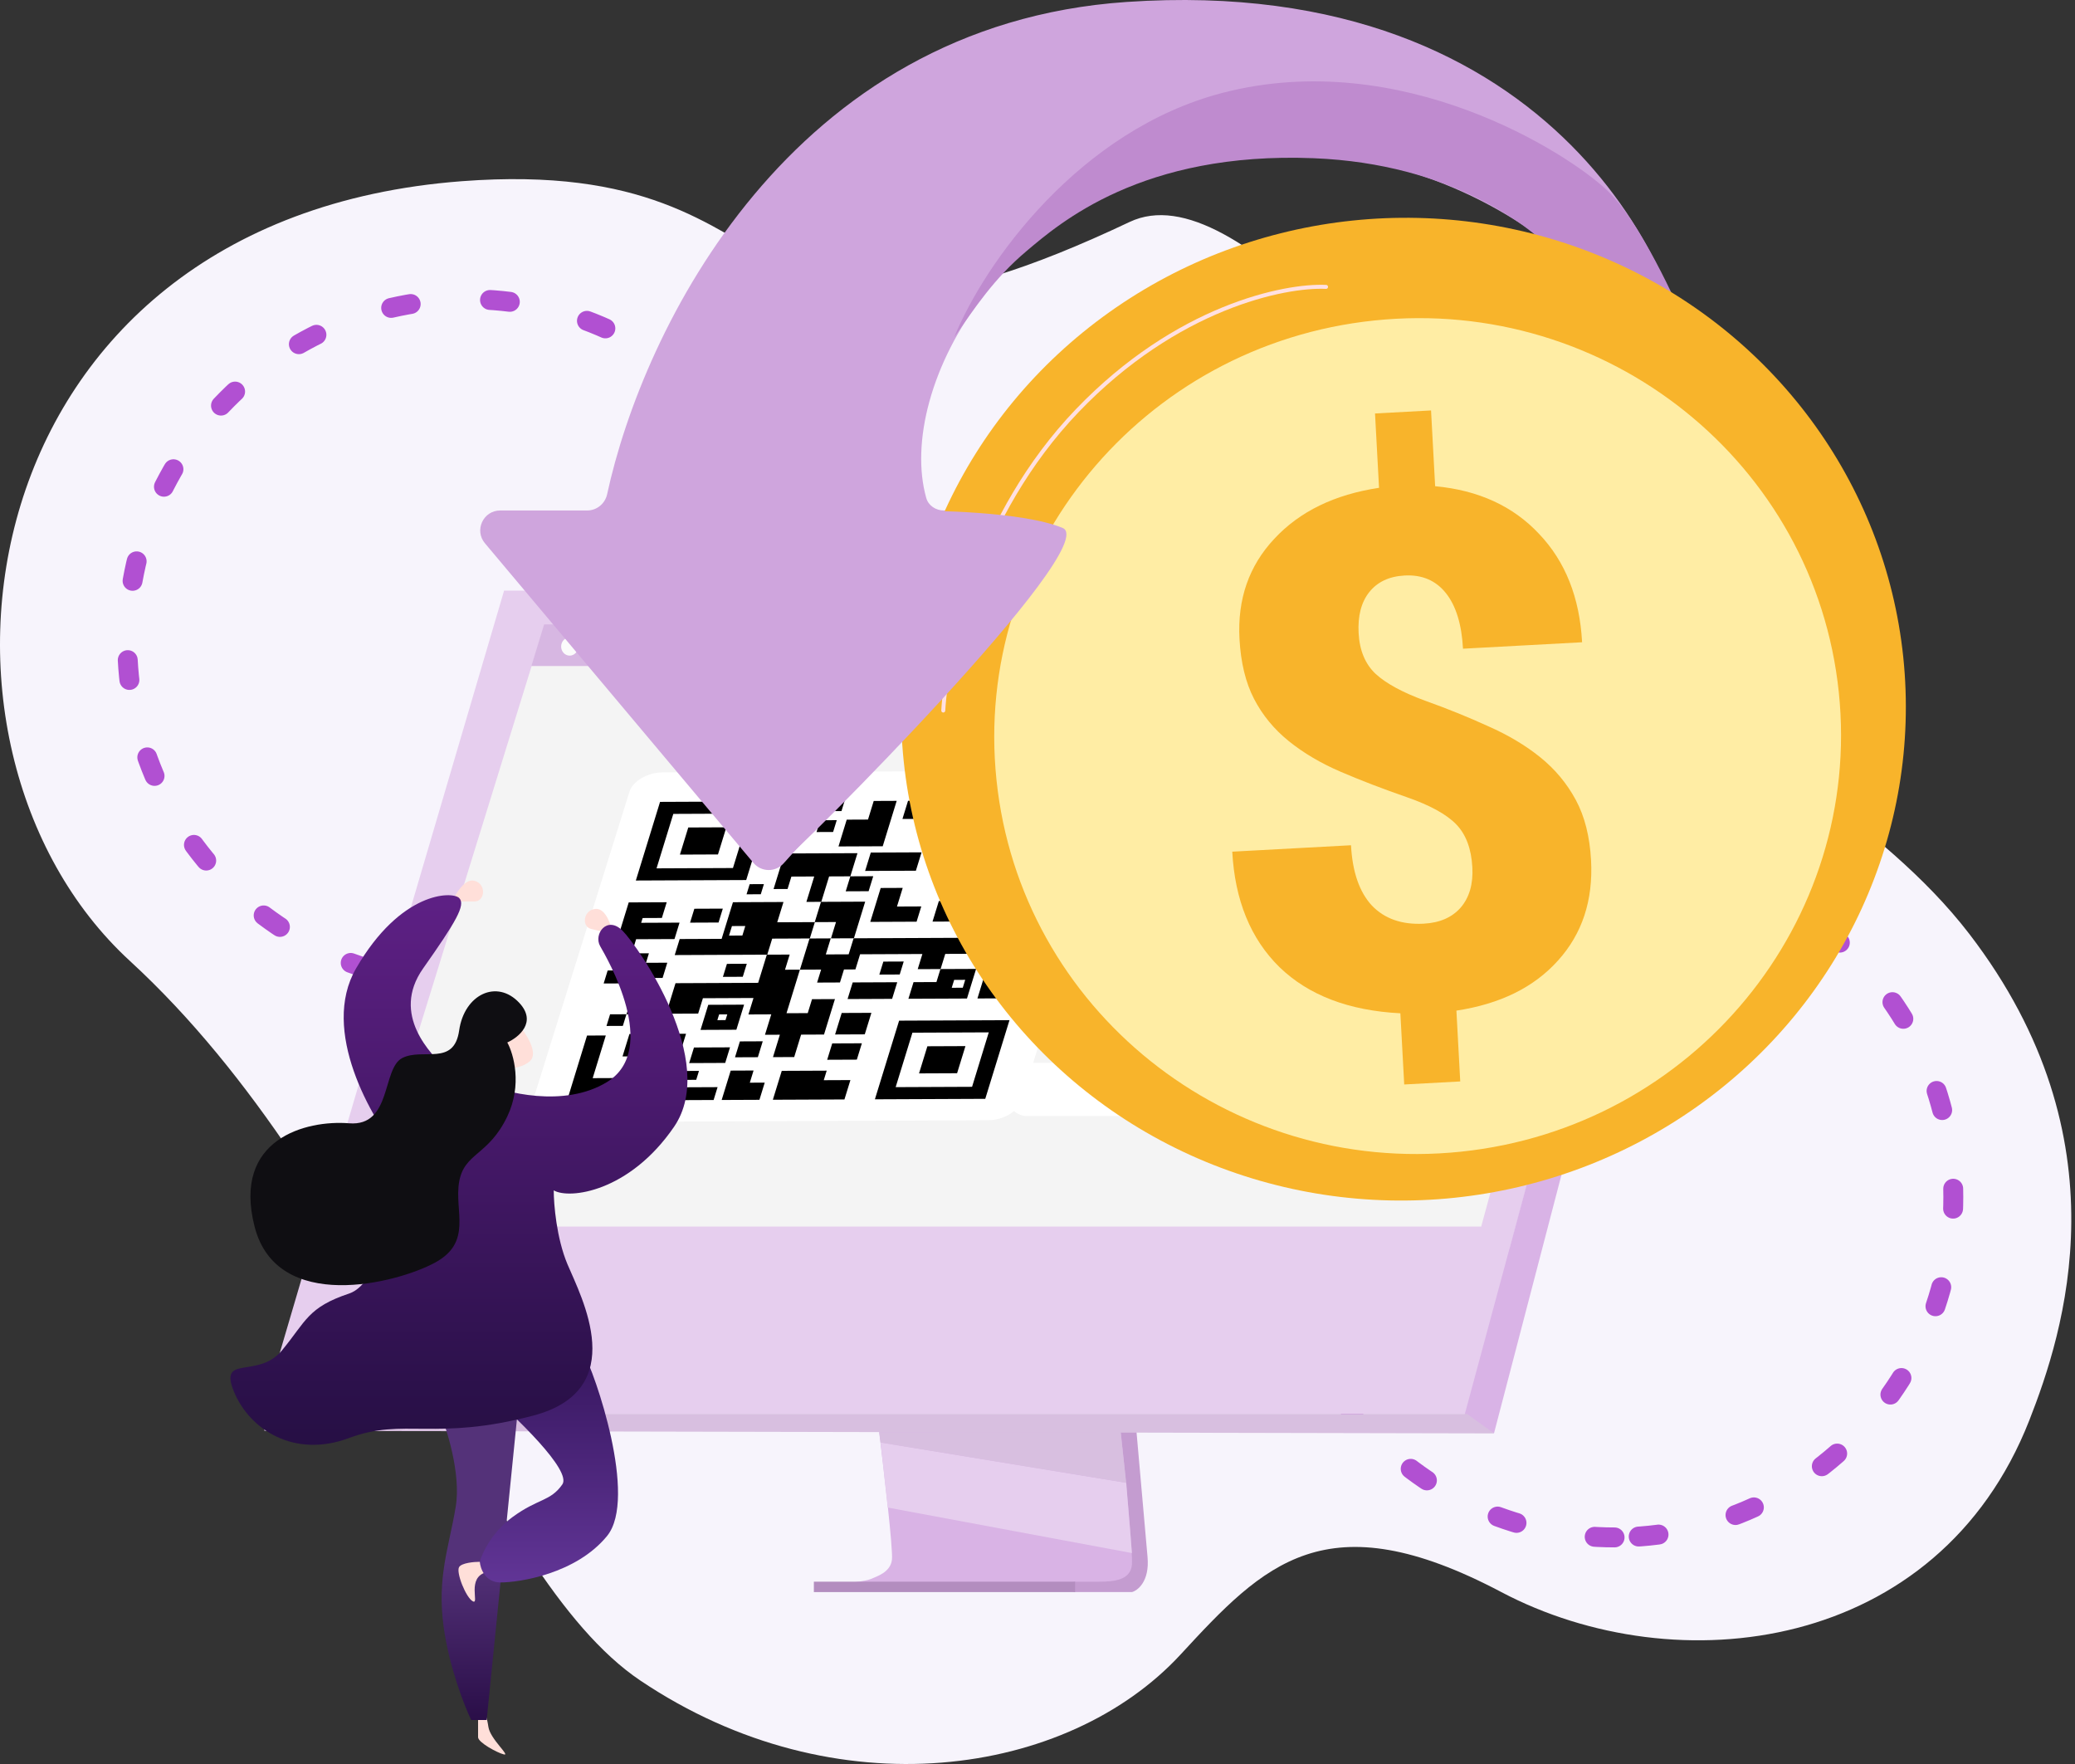
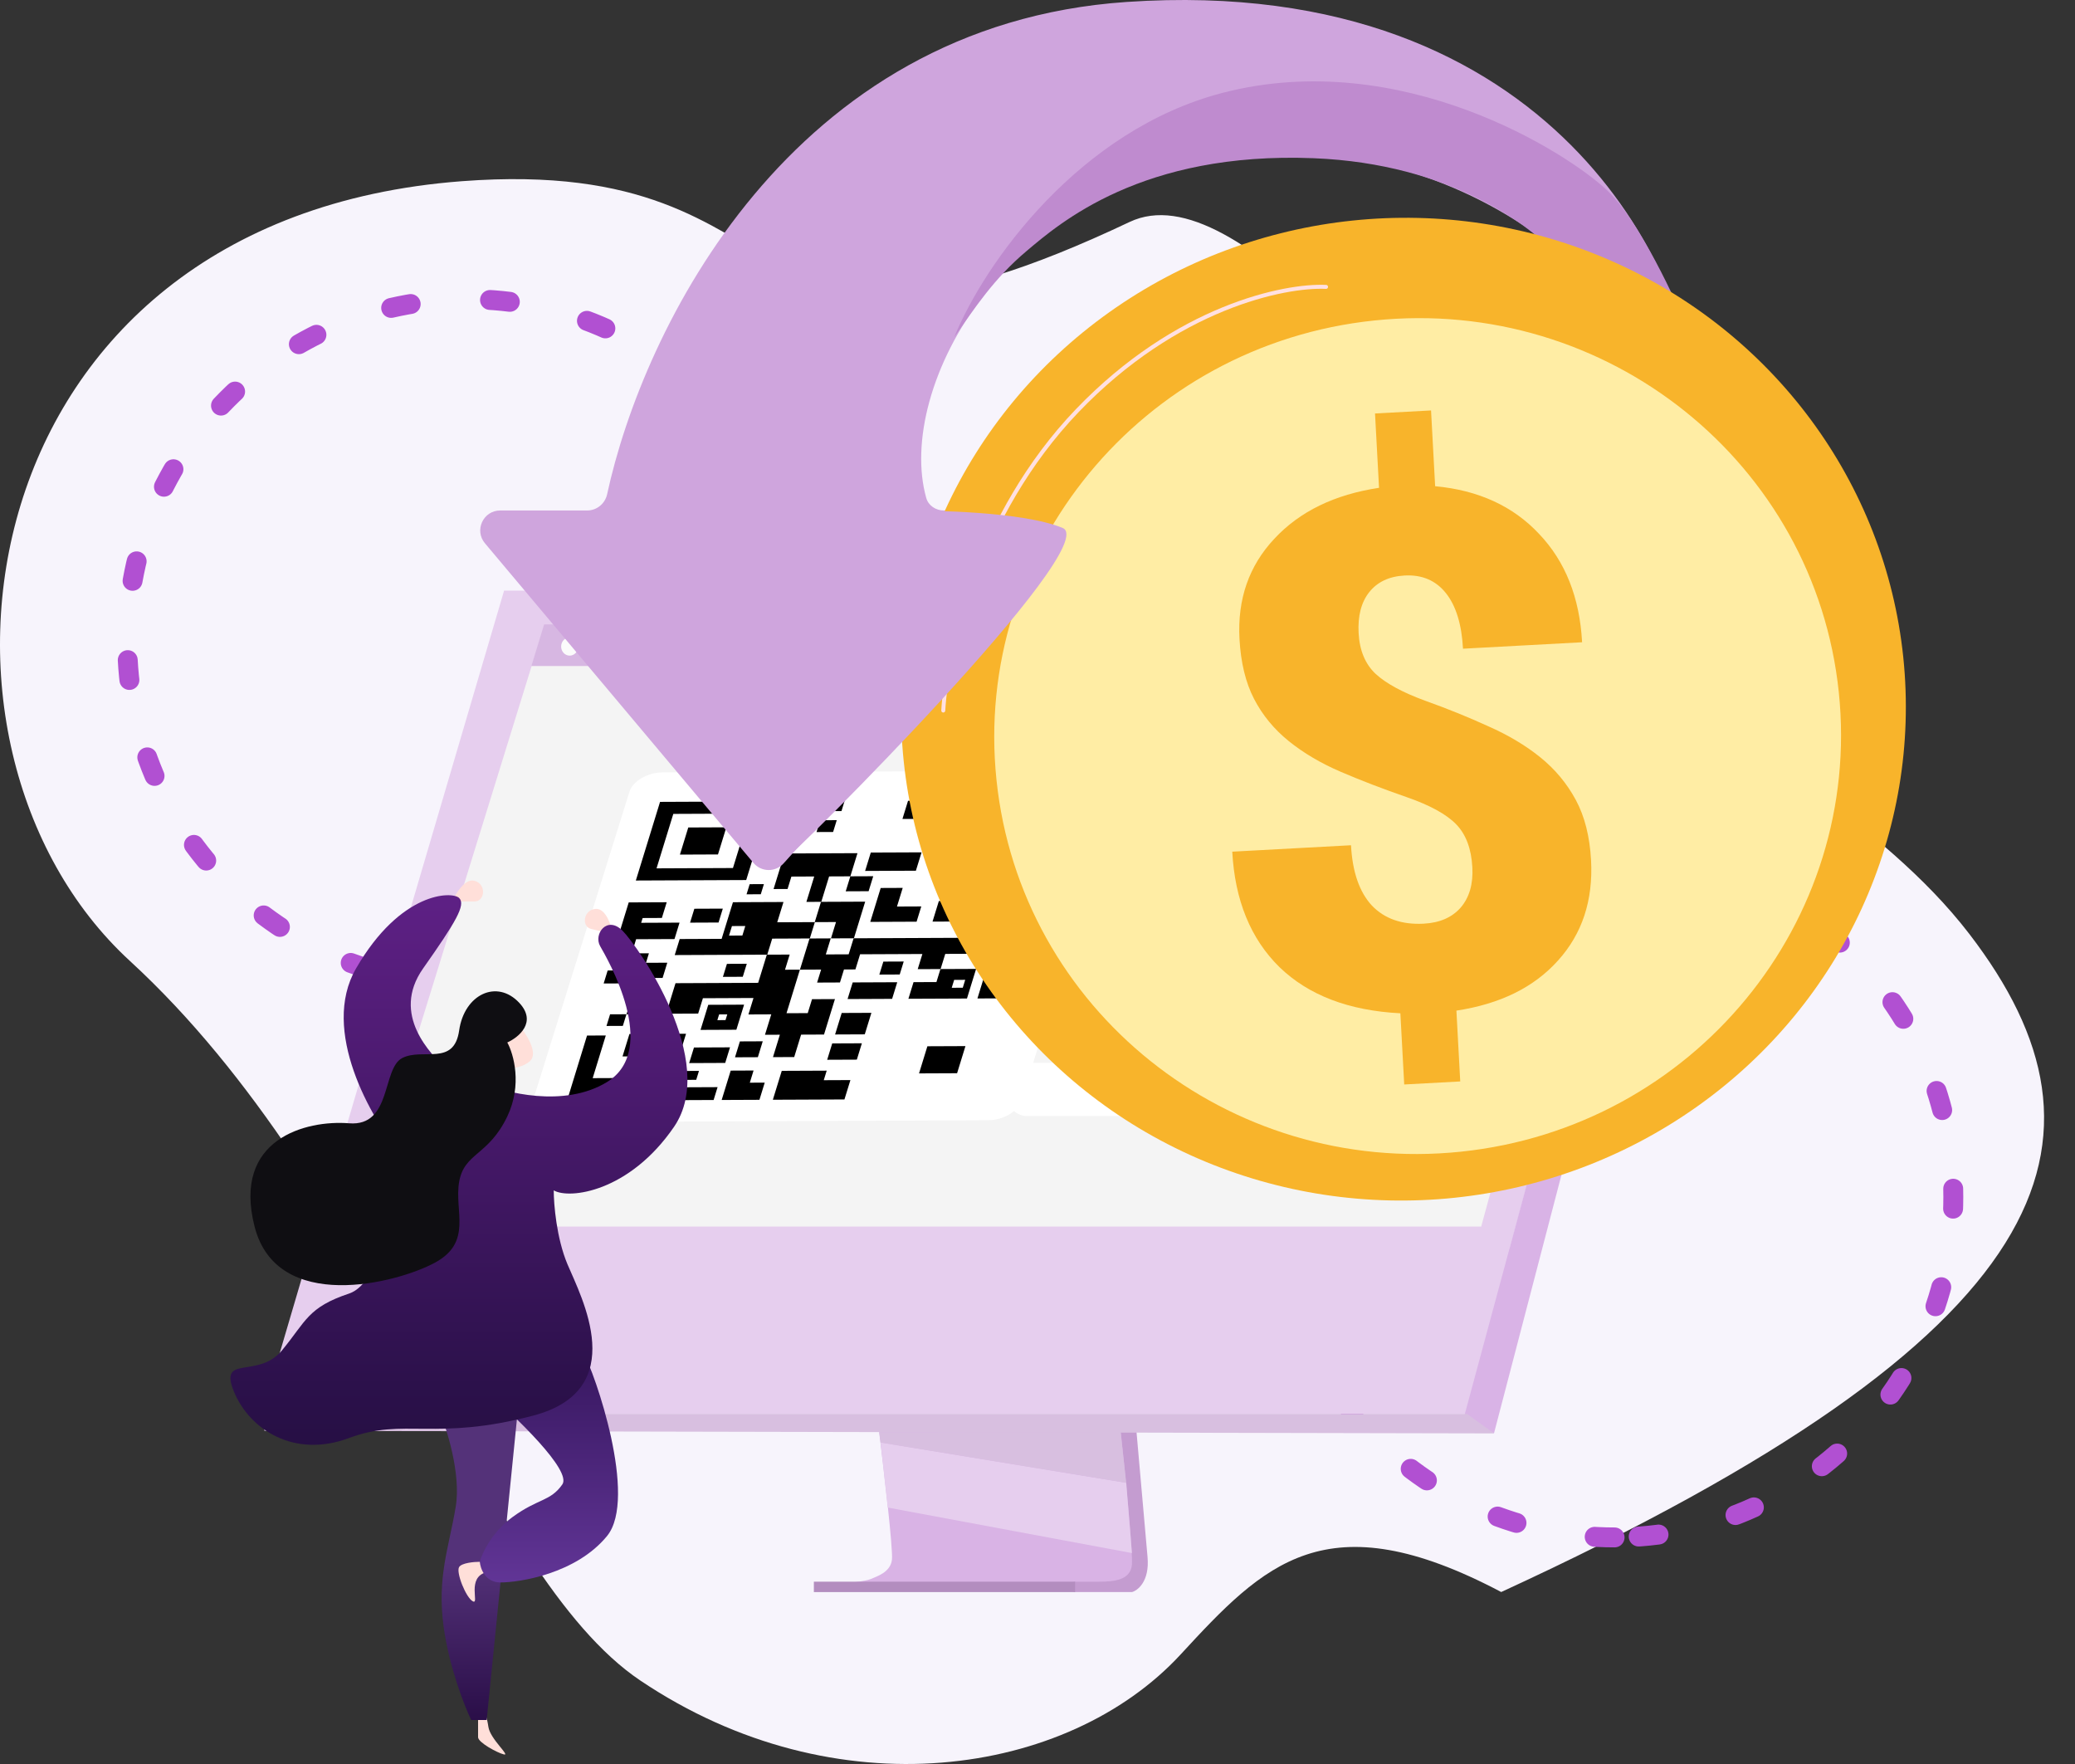
<svg xmlns="http://www.w3.org/2000/svg" width="520" height="442" viewBox="0 0 520 442" fill="none">
  <rect x="0" y="0" width="520" height="442" fill="#333333" stroke="none" />
-   <path d="M295.859 414.56C316.764 391.901 332.267 375.715 376.206 398.908C420.146 422.1 485.707 414.136 508.558 355.865C517.073 334.127 533.084 285.568 493.518 234.019C471.247 205.045 435.667 188.195 407.082 158.146C355.403 103.818 310.042 42.869 283.077 55.619C180.022 104.432 207.525 38.437 115.707 45.405C-9.175 54.908 -26.344 186.687 32.572 240.799C94.973 298.143 120.463 394.211 160.483 421.096C209.501 454.036 267.626 445.155 295.859 414.56Z" fill="#F7F4FC" />
+   <path d="M295.859 414.56C316.764 391.901 332.267 375.715 376.206 398.908C517.073 334.127 533.084 285.568 493.518 234.019C471.247 205.045 435.667 188.195 407.082 158.146C355.403 103.818 310.042 42.869 283.077 55.619C180.022 104.432 207.525 38.437 115.707 45.405C-9.175 54.908 -26.344 186.687 32.572 240.799C94.973 298.143 120.463 394.211 160.483 421.096C209.501 454.036 267.626 445.155 295.859 414.56Z" fill="#F7F4FC" />
  <path d="M404.619 385.225C357.737 385.225 319.731 347.027 319.731 299.907C319.731 252.787 357.737 214.588 404.619 214.588C451.501 214.588 489.506 252.787 489.506 299.907C489.506 347.027 451.501 385.225 404.619 385.225Z" stroke="#B150D2" stroke-width="4.99" stroke-miterlimit="10" stroke-linecap="round" stroke-dasharray="4.99 19.95" />
  <path d="M117.208 246.475C70.088 246.475 31.89 208.084 31.89 160.726C31.89 113.368 70.088 74.977 117.208 74.977C164.328 74.977 202.526 113.368 202.526 160.726C202.526 208.084 164.328 246.475 117.208 246.475Z" stroke="#B150D2" stroke-width="4.99" stroke-miterlimit="10" stroke-linecap="round" stroke-dasharray="4.99 19.95" />
  <path d="M223.528 390.776C223.813 388.169 221.512 368.398 220.326 358.838L218.191 356.883L281.171 357.534C282.475 367.854 285.085 389.798 283.661 393.709C282.605 396.612 277.244 396.543 272.983 396.496C272.138 396.517 269.317 396.552 268.717 396.489L209.651 396.968C212.024 396.751 217.052 396.186 218.191 395.664C219.614 395.012 223.173 394.035 223.528 390.776Z" fill="#D9B3E5" />
  <path d="M283.661 392.079C283.946 388.951 281.882 368.18 280.815 358.186L284.729 357.86C285.44 366.008 287.006 383.867 287.575 390.124C288.144 396.381 284.966 398.597 283.661 398.923H269.073V396.316H275.477C279.035 396.316 283.305 395.99 283.661 392.079Z" fill="#C49CD0" />
  <path d="M65.901 353.298L126.33 147.983H423.141L367.335 353.298H65.901Z" fill="#E6CEEE" />
  <path d="M379.376 312.887H77.999L66.257 354.275H367.634L379.376 312.887Z" fill="#E6CEEE" />
  <path d="M366.922 354.927L422.785 147.983L429.19 149.287L374.394 359.164L366.922 354.927Z" fill="#D9B3E6" />
  <path d="M66.257 358.512V354.275H367.634L374.394 359.164L66.257 358.512Z" fill="#D8BFE0" />
  <path d="M203.958 398.923V396.316H269.429V398.923H203.958Z" fill="#B38DBF" />
  <path d="M283.661 389.146L222.461 377.74L220.682 361.445L282.238 371.548L283.661 389.146Z" fill="#E6CEEE" />
  <path d="M220.682 361.445L220.326 358.838H280.815L282.238 371.548L220.682 361.445Z" fill="#D8BFE0" />
  <path d="M89.741 307.346L136.353 156.782H412.111L371.192 307.346H89.741Z" fill="#F4F4F4" />
  <path d="M409.265 166.885H133.151L136.353 156.457H412.823L409.265 166.885Z" fill="#D7B7E2" />
  <ellipse cx="142.758" cy="161.997" rx="2.135" ry="2.281" fill="#FBFBFB" />
  <ellipse cx="151.298" cy="161.997" rx="2.135" ry="2.281" fill="#FBFBFB" />
  <ellipse cx="159.837" cy="161.997" rx="2.135" ry="2.281" fill="#FBFBFB" />
  <path d="M165.986 193.543L275.075 193.072C278.798 193.056 281.142 195.201 280.31 197.862L255.936 275.838C255.105 278.499 251.412 280.67 247.689 280.686L138.601 281.157C134.878 281.173 132.534 279.028 133.366 276.367L157.739 198.391C158.571 195.73 162.264 193.56 165.986 193.543Z" fill="white" />
  <path d="M242.568 200.591L270.211 200.473L264.143 220.178L236.485 220.296L242.568 200.591ZM241.688 217.247L260.837 217.165L265.039 203.522L245.89 203.604L241.688 217.247Z" fill="black" />
  <path d="M249.645 207.005L259.183 206.965L257.09 213.762L247.552 213.803L249.645 207.005Z" fill="black" />
  <path d="M165.411 200.924L193.069 200.805L187.001 220.511L159.343 220.629L165.411 200.924ZM164.531 217.58L183.68 217.498L187.881 203.855L168.732 203.936L164.531 217.58Z" fill="black" />
  <path d="M172.484 207.339L182.022 207.298L179.929 214.095L170.391 214.136L172.484 207.339Z" fill="black" />
-   <path d="M246.909 275.331L219.251 275.45L225.32 255.742L252.978 255.623L246.909 275.331ZM247.789 258.675L228.655 258.757L224.454 272.4L243.603 272.318L247.789 258.675Z" fill="black" />
  <path d="M232.405 262.16L241.943 262.12L239.85 268.917L230.312 268.958L232.405 262.16Z" fill="black" />
  <path d="M204.046 219.618L198.325 219.643L197.367 222.749L193.861 222.764L194.819 219.658L196.608 213.854L200.114 213.839L205.836 213.814L209.568 213.798L214.886 213.775L213.097 219.576L218.834 219.552L218.833 219.555L217.676 223.307L211.94 223.332L213.097 219.579L207.779 219.602L205.815 225.971L202.083 225.987L204.046 219.618Z" fill="black" />
  <path d="M201.825 208.547L198.316 208.562L199.944 203.275L200.715 200.772L204.224 200.757L211.647 200.725L210.876 203.229L203.453 203.26L201.825 208.547Z" fill="black" />
  <path d="M227.555 200.656L234.989 200.624L233.587 205.174L226.153 205.206L227.555 200.656Z" fill="black" />
  <path d="M162.257 226.093L167.08 226.072L165.869 230.008L161.046 230.029L160.678 231.224L170.295 231.183L169.03 235.296L159.413 235.337L158.176 239.356L153.481 239.376L154.718 235.357L155.977 231.263L157.541 226.18L157.562 226.113L162.257 226.093Z" fill="black" />
  <path d="M176.731 254.243L177.492 251.772L186.471 251.734L184.535 258.019L175.556 258.058L176.731 254.243ZM180.039 254.745L179.772 255.615L181.815 255.606L182.256 254.174L180.213 254.183L180.039 254.745Z" fill="black" />
  <path d="M210.934 253.816L218.373 253.784L216.713 259.173L209.275 259.205L210.934 253.816Z" fill="black" />
  <path d="M223.566 250.278L217.709 250.304L212.404 250.326L213.689 246.162L224.851 246.114L223.566 250.278Z" fill="black" />
  <path d="M219.252 227.225L219.656 225.912L220.706 222.501L226.223 222.477L224.785 227.151L230.876 227.125L230.86 227.176L229.7 230.944L218.091 230.994L219.252 227.225Z" fill="black" />
  <path d="M251.548 234.94L259.464 234.906L258.225 238.925L250.309 238.959L251.548 234.94Z" fill="black" />
  <path d="M250.796 230.847L253.75 230.835L255.314 225.758L262.333 225.728L260.768 230.81L253.764 230.84L253.104 232.983L250.135 232.995L250.796 230.847Z" fill="black" />
  <path d="M187.906 271.285L191.643 271.269L190.317 275.576L186.58 275.592L180.851 275.617L183.116 268.26L188.845 268.235L187.906 271.285Z" fill="black" />
  <path d="M247.231 242.764L257.021 242.722L254.737 250.141L244.947 250.183L247.231 242.764Z" fill="black" />
  <path d="M242.325 250.197L227.65 250.26L228.934 246.096L234.673 246.071L235.677 242.814L244.613 242.776L242.325 250.197ZM241.885 245.514L239.115 245.525L238.505 247.504L241.275 247.492L241.885 245.514Z" fill="black" />
  <path d="M221.369 240.945L226.473 240.923L225.878 242.856L225.47 244.18L220.365 244.202L220.773 242.878L221.369 240.945Z" fill="black" />
  <path d="M182.169 241.512L187.146 241.49L186.142 244.747L181.166 244.769L182.169 241.512Z" fill="black" />
  <path d="M152.281 243.174L156.967 243.154L155.964 246.411L151.278 246.431L152.281 243.174Z" fill="black" />
  <path d="M221.355 218.208L216.8 218.228L218.221 213.622L222.776 213.602L225.046 213.593L230.944 213.567L229.523 218.173L223.625 218.198L221.355 218.208Z" fill="black" />
  <path d="M208.557 261.445L215.988 261.413L214.725 265.51L207.294 265.542L208.557 261.445Z" fill="black" />
  <path d="M185.42 260.94L191.146 260.915L189.919 264.899L184.193 264.924L185.42 260.94Z" fill="black" />
  <path d="M150.09 265.071L148.53 270.148L157.179 270.111L155.453 275.727L146.804 275.764L142.1 275.783L145.387 265.091L147.112 259.475L151.816 259.455L150.09 265.071Z" fill="black" />
  <path d="M174.007 227.7L181.141 227.67L180.067 231.153L172.933 231.184L174.007 227.7Z" fill="black" />
  <path d="M174.962 253.972L166.929 254.006L169.287 246.353L177.32 246.319L189.998 246.264L191.001 243.007L192.171 239.209L197.897 239.184L196.726 242.982L200.461 242.966L199.458 246.224L198.175 250.388L197.1 253.877L202.421 253.854L203.496 250.365L209.236 250.341L208.161 253.83L206.5 259.222L200.76 259.246L199.03 264.862L193.709 264.885L195.439 259.269L191.704 259.285L193.281 254.165L187.556 254.189L188.715 250.429L188.827 250.065L176.149 250.12L176.037 250.483L174.962 253.972Z" fill="black" />
  <path d="M163.233 254.022L163.204 254.116L157.005 254.142L157.034 254.048L158.363 249.733L164.562 249.706L163.233 254.022Z" fill="black" />
  <path d="M156.089 257.053L152.621 257.068L151.987 257.071L152.886 254.153L153.52 254.151L156.987 254.136L156.089 257.053Z" fill="black" />
  <path d="M157.633 259.43L157.738 259.088L171.923 259.027L171.817 259.369L170.19 264.642L156.006 264.704L157.633 259.43Z" fill="black" />
  <path d="M161.828 267.821L168.656 267.792L166.232 275.68L159.403 275.709L161.828 267.821Z" fill="black" />
  <path d="M173.911 262.467L182.944 262.428L181.74 266.334L172.706 266.373L173.911 262.467Z" fill="black" />
  <path d="M172.077 268.344L175.165 268.331L174.476 270.568L171.388 270.581L172.077 268.344Z" fill="black" />
  <path d="M170.797 272.439L179.828 272.4L178.833 275.622L169.803 275.661L170.797 272.439Z" fill="black" />
  <path d="M239.443 230.903L233.691 230.927L235.255 225.845L235.275 225.778L241.027 225.753L241.006 225.82L239.443 230.903Z" fill="black" />
  <path d="M199.23 235.164L193.515 235.189L192.275 239.208L169.088 239.308L170.328 235.289L180.844 235.243L183.676 226.067L196.342 226.012L194.774 231.094L204.205 231.054L202.942 235.148L199.23 235.164ZM186.039 234.415L186.776 232.027L183.43 232.041L182.693 234.429L186.039 234.415Z" fill="black" />
  <path d="M209.507 231.031L204.179 231.054L205.744 225.971L211.071 225.949L216.818 225.924L215.254 231.007L213.994 235.101L208.247 235.126L209.507 231.031Z" fill="black" />
-   <path d="M212.19 205.378L217.524 205.355L218.958 200.693L224.712 200.668L221.213 212.045L210.126 212.092L212.19 205.378Z" fill="black" />
  <path d="M202.877 235.151L208.188 235.128L206.947 239.147L212.676 239.122L213.918 235.103L216.782 235.091L232.395 235.023L238.128 234.998L249.707 234.948L248.466 238.967L236.886 239.017L235.713 242.815L229.98 242.84L231.153 239.042L215.541 239.109L214.368 242.907L211.503 242.92L210.497 246.177L204.768 246.202L205.774 242.945L200.463 242.968L201.636 239.17L202.877 235.151Z" fill="black" />
  <path d="M206.437 270.661L213.117 270.632L211.619 275.485L204.94 275.514L204.193 275.517L193.677 275.562L195.912 268.319L207.174 268.27L206.437 270.661Z" fill="black" />
  <path d="M205.54 205.524L209.691 205.506L208.78 208.464L204.629 208.482L205.54 205.524Z" fill="black" />
  <path d="M162.475 239.336L161.887 241.244L167.225 241.222L166.052 245.031L160.703 245.054L161.874 241.25L158.535 241.264L159.124 239.35L159.27 238.876L162.621 238.862L162.475 239.336Z" fill="black" />
  <path d="M242.621 230.964L246.188 230.949L245.406 233.49L241.838 233.505L242.621 230.964Z" fill="black" />
  <path d="M187.87 221.544L191.437 221.528L190.655 224.07L187.087 224.085L187.87 221.544Z" fill="black" />
  <path d="M374.326 217.556L377.431 203.425C378.116 200.306 375.741 197.352 372.547 197.352H285.194C283.035 197.352 281.12 198.737 280.445 200.788L275.788 214.918C274.723 218.152 277.132 221.483 280.537 221.483H369.443C371.791 221.483 373.823 219.849 374.326 217.556Z" fill="white" />
  <path d="M359.393 243.007L360.151 239.649C360.857 236.522 358.48 233.548 355.274 233.548H270.056C268.041 233.548 266.224 234.757 265.445 236.614L264.037 239.972C262.655 243.267 265.075 246.906 268.648 246.906H354.516C356.853 246.906 358.878 245.287 359.393 243.007Z" fill="white" />
  <path d="M354.222 259.381L354.98 256.024C355.686 252.897 353.309 249.922 350.103 249.922H264.885C262.871 249.922 261.053 251.131 260.274 252.989L258.866 256.347C257.484 259.641 259.904 263.28 263.477 263.28H349.345C351.682 263.28 353.707 261.661 354.222 259.381Z" fill="white" />
  <path d="M348.189 275.756L348.948 272.398C349.654 269.271 347.276 266.296 344.07 266.296H258.852C256.838 266.296 255.02 267.505 254.241 269.363L252.833 272.721C251.451 276.016 253.871 279.654 257.444 279.654H343.312C345.649 279.654 347.675 278.035 348.189 275.756Z" fill="white" />
  <path d="M423.652 108.315C427.343 117.847 429.874 128.267 430.98 139.521C431.566 145.48 426.066 145.296 425.652 139.322C424.89 128.331 424.114 117.573 423.652 108.315C404.985 60.115 356.644 34.609 312.837 38.781C251.918 44.583 224.422 97.357 232.116 124.762C232.662 126.707 234.519 127.908 236.539 127.908H264.652C268.98 127.908 271.263 133.033 268.37 136.251L196.364 216.343C194.333 218.603 190.772 218.543 188.818 216.217L121.526 136.125C118.793 132.872 121.106 127.908 125.354 127.908H147.165C149.582 127.908 151.642 126.184 152.153 123.823C161.068 82.626 197.877 6.243 282.321 0.49C391.473 -6.947 423.227 72.38 423.227 94.195C423.227 98.259 423.388 103.044 423.652 108.315Z" fill="#CFA5DD" />
  <path d="M306.373 23.269C270.523 32.576 246.766 65.784 239.153 84.457C244.324 77.131 249.064 69.806 257.251 62.911C265.438 56.017 286.121 37.919 329.211 39.643C363.683 41.022 383.936 56.735 390.83 64.635L423.578 84.026C419.988 75.12 410.824 55.414 402.895 47.83C392.984 38.35 351.187 11.634 306.373 23.269Z" fill="#BF8BCF" />
  <ellipse cx="351.718" cy="177.695" rx="125.923" ry="123.093" transform="rotate(-5.942 351.718 177.695)" fill="#F8B42B" />
  <path d="M460.809 173.453C466.795 230.966 424.394 282.508 366.103 288.575C307.813 294.642 255.706 252.936 249.721 195.423C243.735 137.91 286.136 86.368 344.426 80.301C402.717 74.234 454.823 115.94 460.809 173.453Z" fill="#FFEDA4" />
  <path d="M368.973 217.322C368.722 212.671 367.377 209.083 364.938 206.558C362.499 204.034 358.331 201.75 352.435 199.707C346.539 197.664 341.082 195.568 336.066 193.418C331.05 191.269 326.69 188.7 322.986 185.712C319.282 182.724 316.375 179.192 314.266 175.114C312.156 171.036 310.941 166.024 310.619 160.079C310.082 150.13 312.995 141.767 319.359 134.988C325.72 128.15 334.464 123.898 345.591 122.234L344.584 103.603L358.624 102.844L359.65 121.829C370.508 122.836 379.196 126.824 385.712 133.792C392.285 140.699 395.873 149.745 396.478 160.929L366.632 162.542C366.301 156.42 364.87 151.774 362.337 148.605C359.804 145.436 356.359 143.969 352.003 144.204C348.118 144.414 345.153 145.814 343.109 148.405C341.12 150.933 340.242 154.345 340.474 158.642C340.71 162.999 342.134 166.405 344.746 168.861C347.355 171.259 351.461 173.487 357.062 175.546C362.661 177.546 367.942 179.681 372.906 181.952C377.926 184.16 382.288 186.758 385.991 189.746C389.695 192.734 392.662 196.293 394.893 200.423C397.123 204.553 398.399 209.591 398.721 215.537C399.265 225.603 396.5 233.988 390.427 240.692C384.413 247.394 375.931 251.572 364.98 253.226L365.939 270.974L351.9 271.733L350.936 253.897C338.03 253.236 327.933 249.384 320.644 242.339C313.412 235.232 309.466 225.585 308.808 213.4L338.565 211.792C338.927 218.503 340.676 223.544 343.81 226.917C347 230.228 351.332 231.736 356.807 231.44C360.81 231.224 363.895 229.876 366.064 227.397C368.229 224.86 369.199 221.501 368.973 217.322Z" fill="#F8B42B" />
  <path d="M236.387 178.037C237.184 163.84 245.009 128.943 269.933 102.931C294.856 76.919 321.901 71.396 332.308 71.886" stroke="#FFE0E1" stroke-linecap="round" />
  <path d="M266.3 132.286C255.958 127.977 231.397 127.977 231.397 127.977L173.225 165.035C179.114 183.707 192.185 218.38 195.632 216.312C199.079 214.244 276.641 136.595 266.3 132.286Z" fill="#CFA5DD" />
  <path d="M118.945 220.703C116.532 220.013 114.205 223.863 113.344 225.873H118.945C121.531 225.873 121.962 221.564 118.945 220.703Z" fill="#FFDFD9" />
  <path d="M149.344 227.736C151.851 227.629 153.216 231.915 153.585 234.071L148.138 232.764C145.624 232.161 146.21 227.871 149.344 227.736Z" fill="#FFDFD9" />
  <path d="M119.807 435.291V430.982L121.1 427.966C121.387 428.54 122.048 430.293 122.393 432.706C122.823 435.722 127.994 440.031 126.271 439.6C124.547 439.169 119.807 436.584 119.807 435.291Z" fill="#FFDFD9" />
  <path d="M114.205 377.55C115.584 369.277 111.907 357.729 109.896 352.989L124.978 345.664L129.718 353.851L121.962 430.982H118.084C116.36 427.391 112.568 417.71 111.189 407.713C109.465 395.217 112.482 387.892 114.205 377.55Z" fill="url(#paint0_linear_25_497)" />
  <path d="M115.067 392.632C115.757 391.598 118.802 391.339 120.238 391.339C122.536 391.77 126.098 392.89 121.962 393.925C116.791 395.217 120.238 402.112 118.514 401.25C116.791 400.388 114.205 393.925 115.067 392.632Z" fill="#FFDFD9" />
  <path d="M140.921 371.949C143.334 368.501 129.287 355 121.962 348.68C129 343.653 143.679 334.633 146.092 338.769C149.108 343.94 159.881 375.396 152.125 384.876C144.368 394.355 130.149 396.51 125.409 396.51C121.617 396.51 120.382 393.063 120.238 391.339C120.813 389.185 123.254 383.928 128.425 380.136C134.889 375.396 137.905 376.258 140.921 371.949Z" fill="url(#paint1_linear_25_497)" />
  <path d="M152.125 271.118C141.438 277.668 126.414 273.847 120.238 271.118C118.514 271.118 114.378 270.429 111.62 267.671C108.173 264.224 97.831 254.313 106.018 242.679C114.205 231.044 116.791 226.735 115.067 225.012C113.344 223.288 100.417 223.288 89.213 242.679C80.25 258.191 92.948 280.167 100.417 289.216C99.555 299.701 95.763 321.361 87.49 324.119C77.148 327.566 76.717 331.013 70.684 338.338C64.652 345.664 54.741 339.2 58.619 348.68C62.497 358.16 73.701 365.485 87.49 360.314C101.278 355.144 109.035 361.176 133.596 354.713C158.157 348.249 145.661 324.981 142.214 316.793C139.456 310.244 138.767 301.712 138.767 298.265C142.645 300.563 157.726 298.696 168.93 282.321C180.133 265.947 159.881 237.077 156.003 233.199C152.125 229.321 148.677 234.061 150.401 237.077C152.125 240.093 165.483 262.931 152.125 271.118Z" fill="url(#paint2_linear_25_497)" />
  <path d="M132.734 265.947C135.147 263.879 131.729 258.765 129.718 256.467L121.962 259.053L124.116 267.671C125.983 267.958 130.321 268.015 132.734 265.947Z" fill="#FFDFD9" />
  <path d="M130.149 251.297C134.63 256.123 130.005 259.915 127.132 261.207C128.712 264.08 130.924 271.807 127.132 279.736C122.393 289.647 116.36 288.785 115.067 296.11C113.775 303.436 118.514 311.192 109.035 316.363C99.555 321.533 69.392 329.29 63.79 307.314C58.188 285.338 76.717 280.598 87.49 281.46C98.262 282.321 95.677 267.671 100.847 265.085C106.018 262.5 113.775 267.24 115.067 258.191C116.36 249.142 124.547 245.264 130.149 251.297Z" fill="#0F0E12" />
  <defs>
    <linearGradient id="paint0_linear_25_497" x1="119.807" y1="345.664" x2="119.807" y2="430.982" gradientUnits="userSpaceOnUse">
      <stop stop-color="#543279" />
      <stop offset="0.536" stop-color="#543279" />
      <stop offset="1" stop-color="#2A0E48" />
    </linearGradient>
    <linearGradient id="paint1_linear_25_497" x1="137.559" y1="337.714" x2="137.559" y2="396.51" gradientUnits="userSpaceOnUse">
      <stop stop-color="#36165E" />
      <stop offset="1" stop-color="#613596" />
    </linearGradient>
    <linearGradient id="paint2_linear_25_497" x1="115.007" y1="224.311" x2="115.007" y2="362.025" gradientUnits="userSpaceOnUse">
      <stop stop-color="#5E2085" />
      <stop offset="1" stop-color="#260F44" />
    </linearGradient>
  </defs>
</svg>